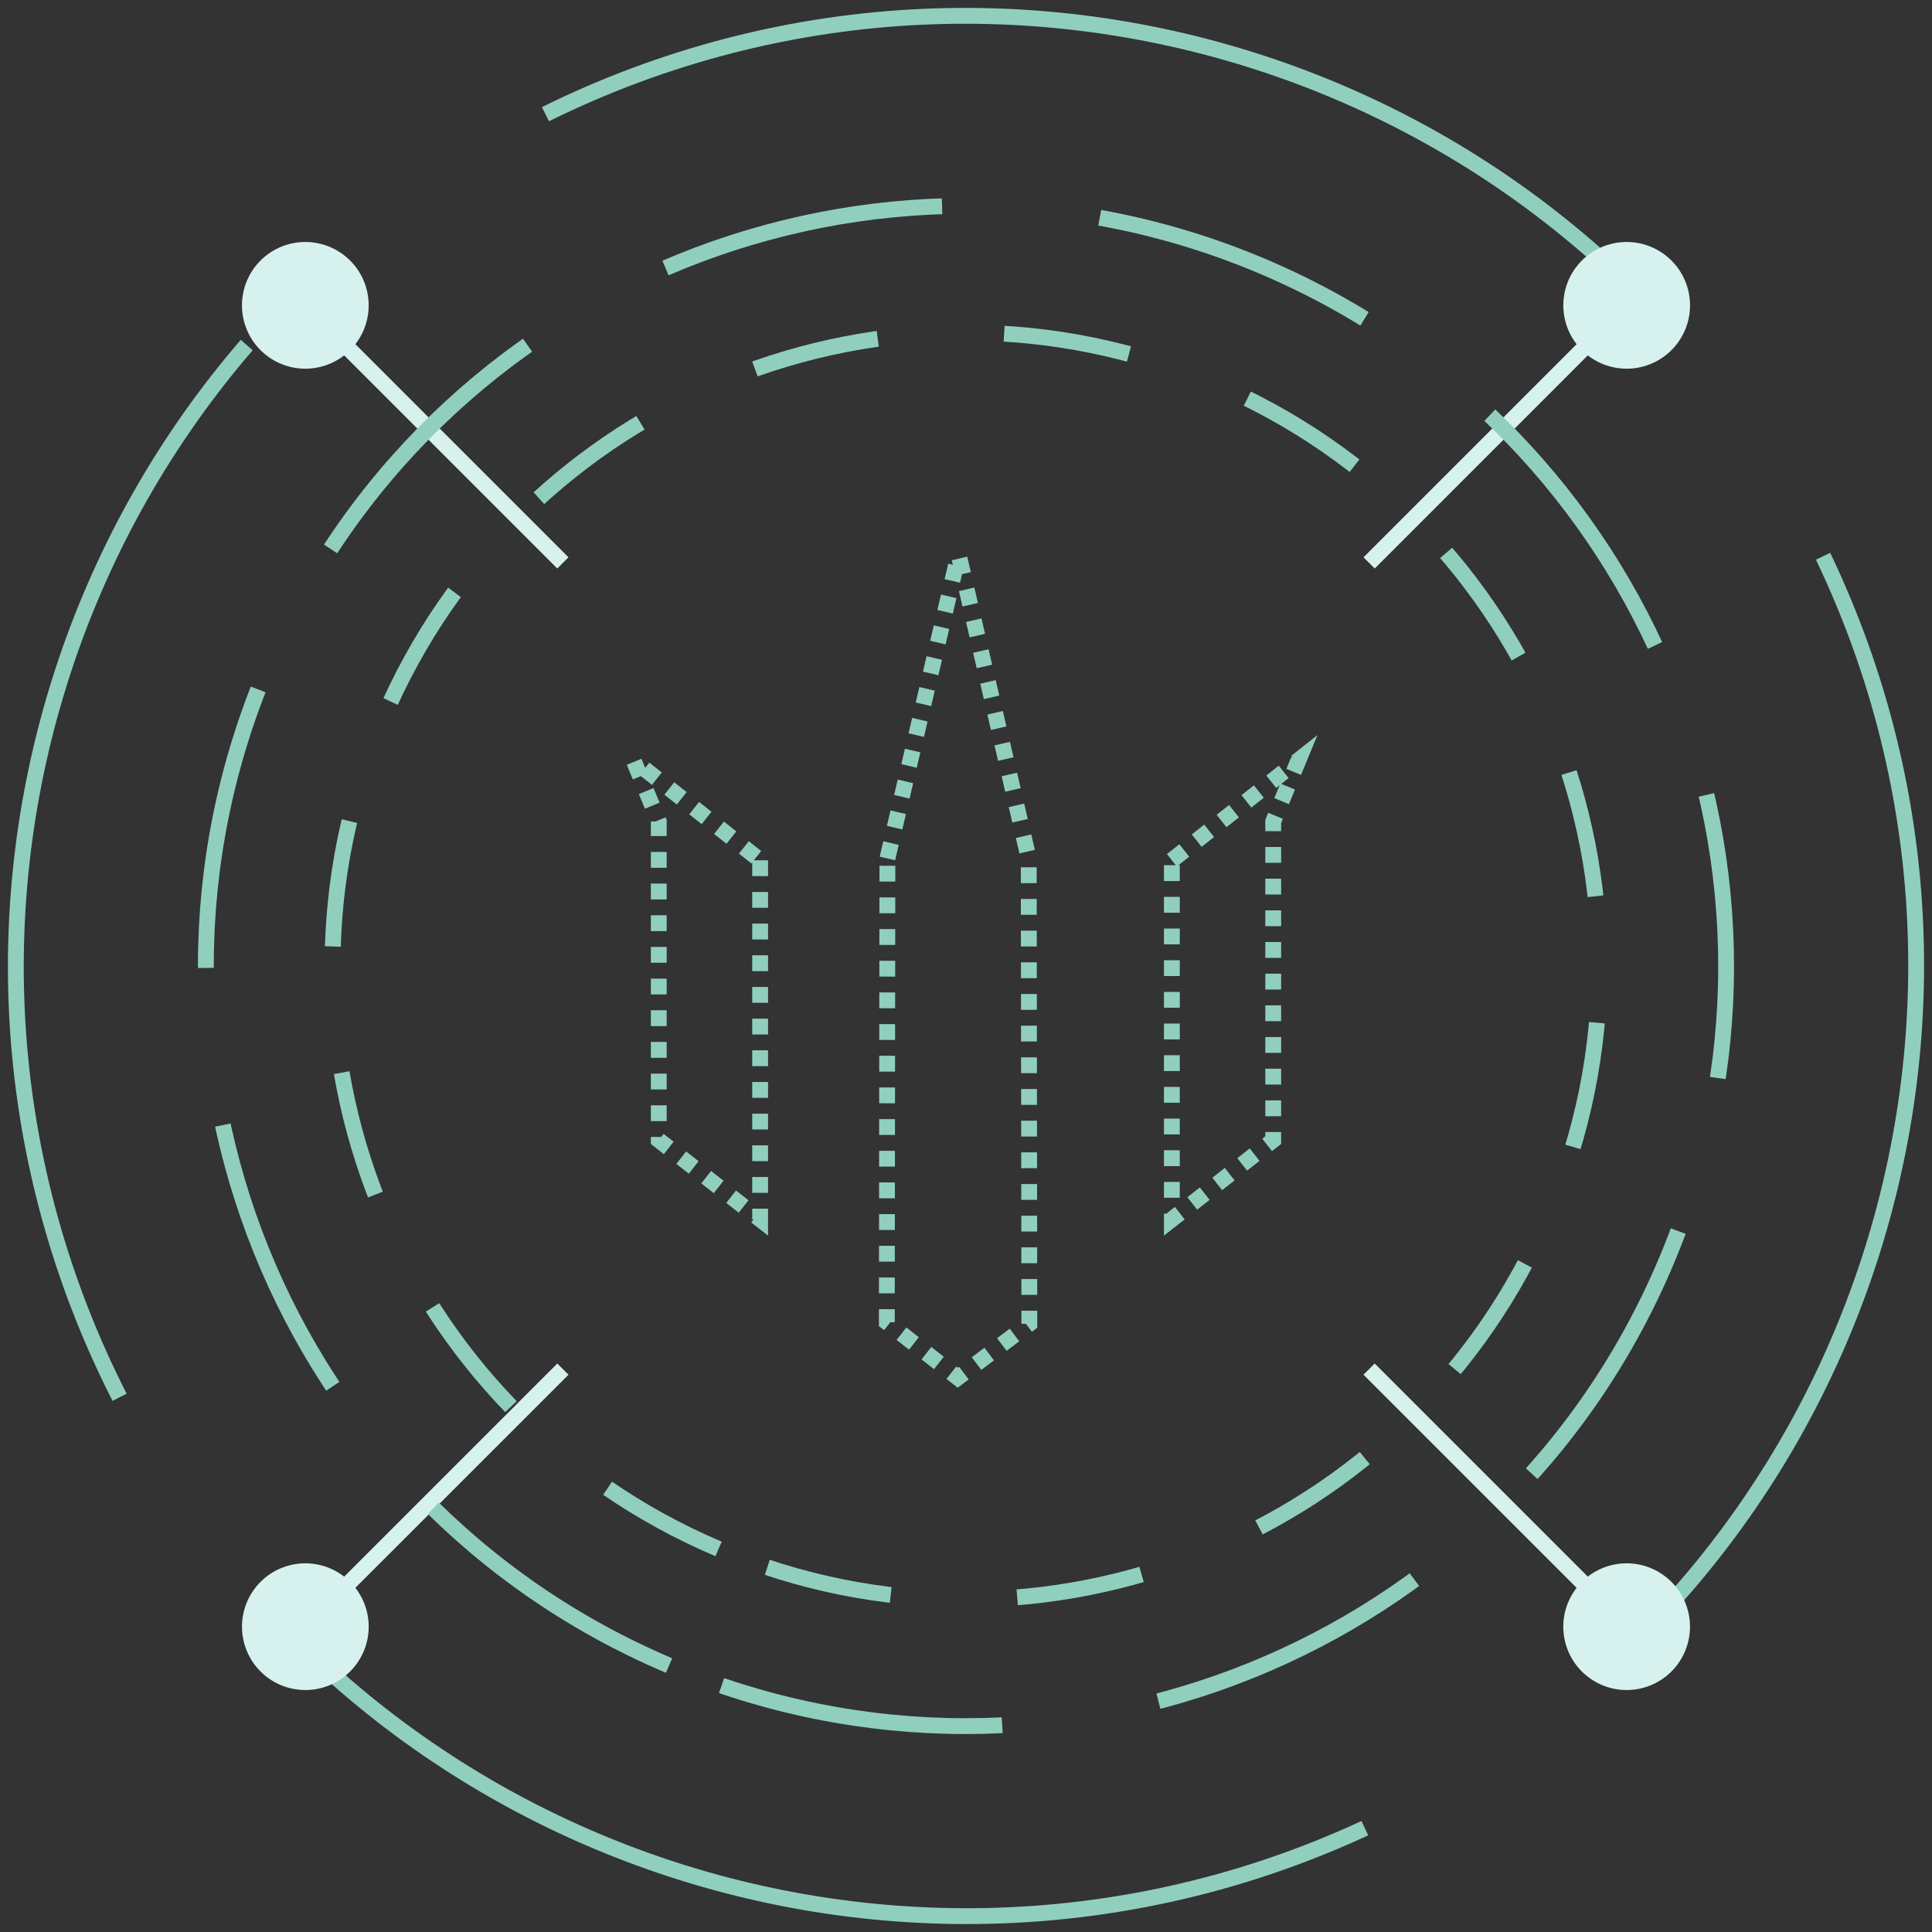
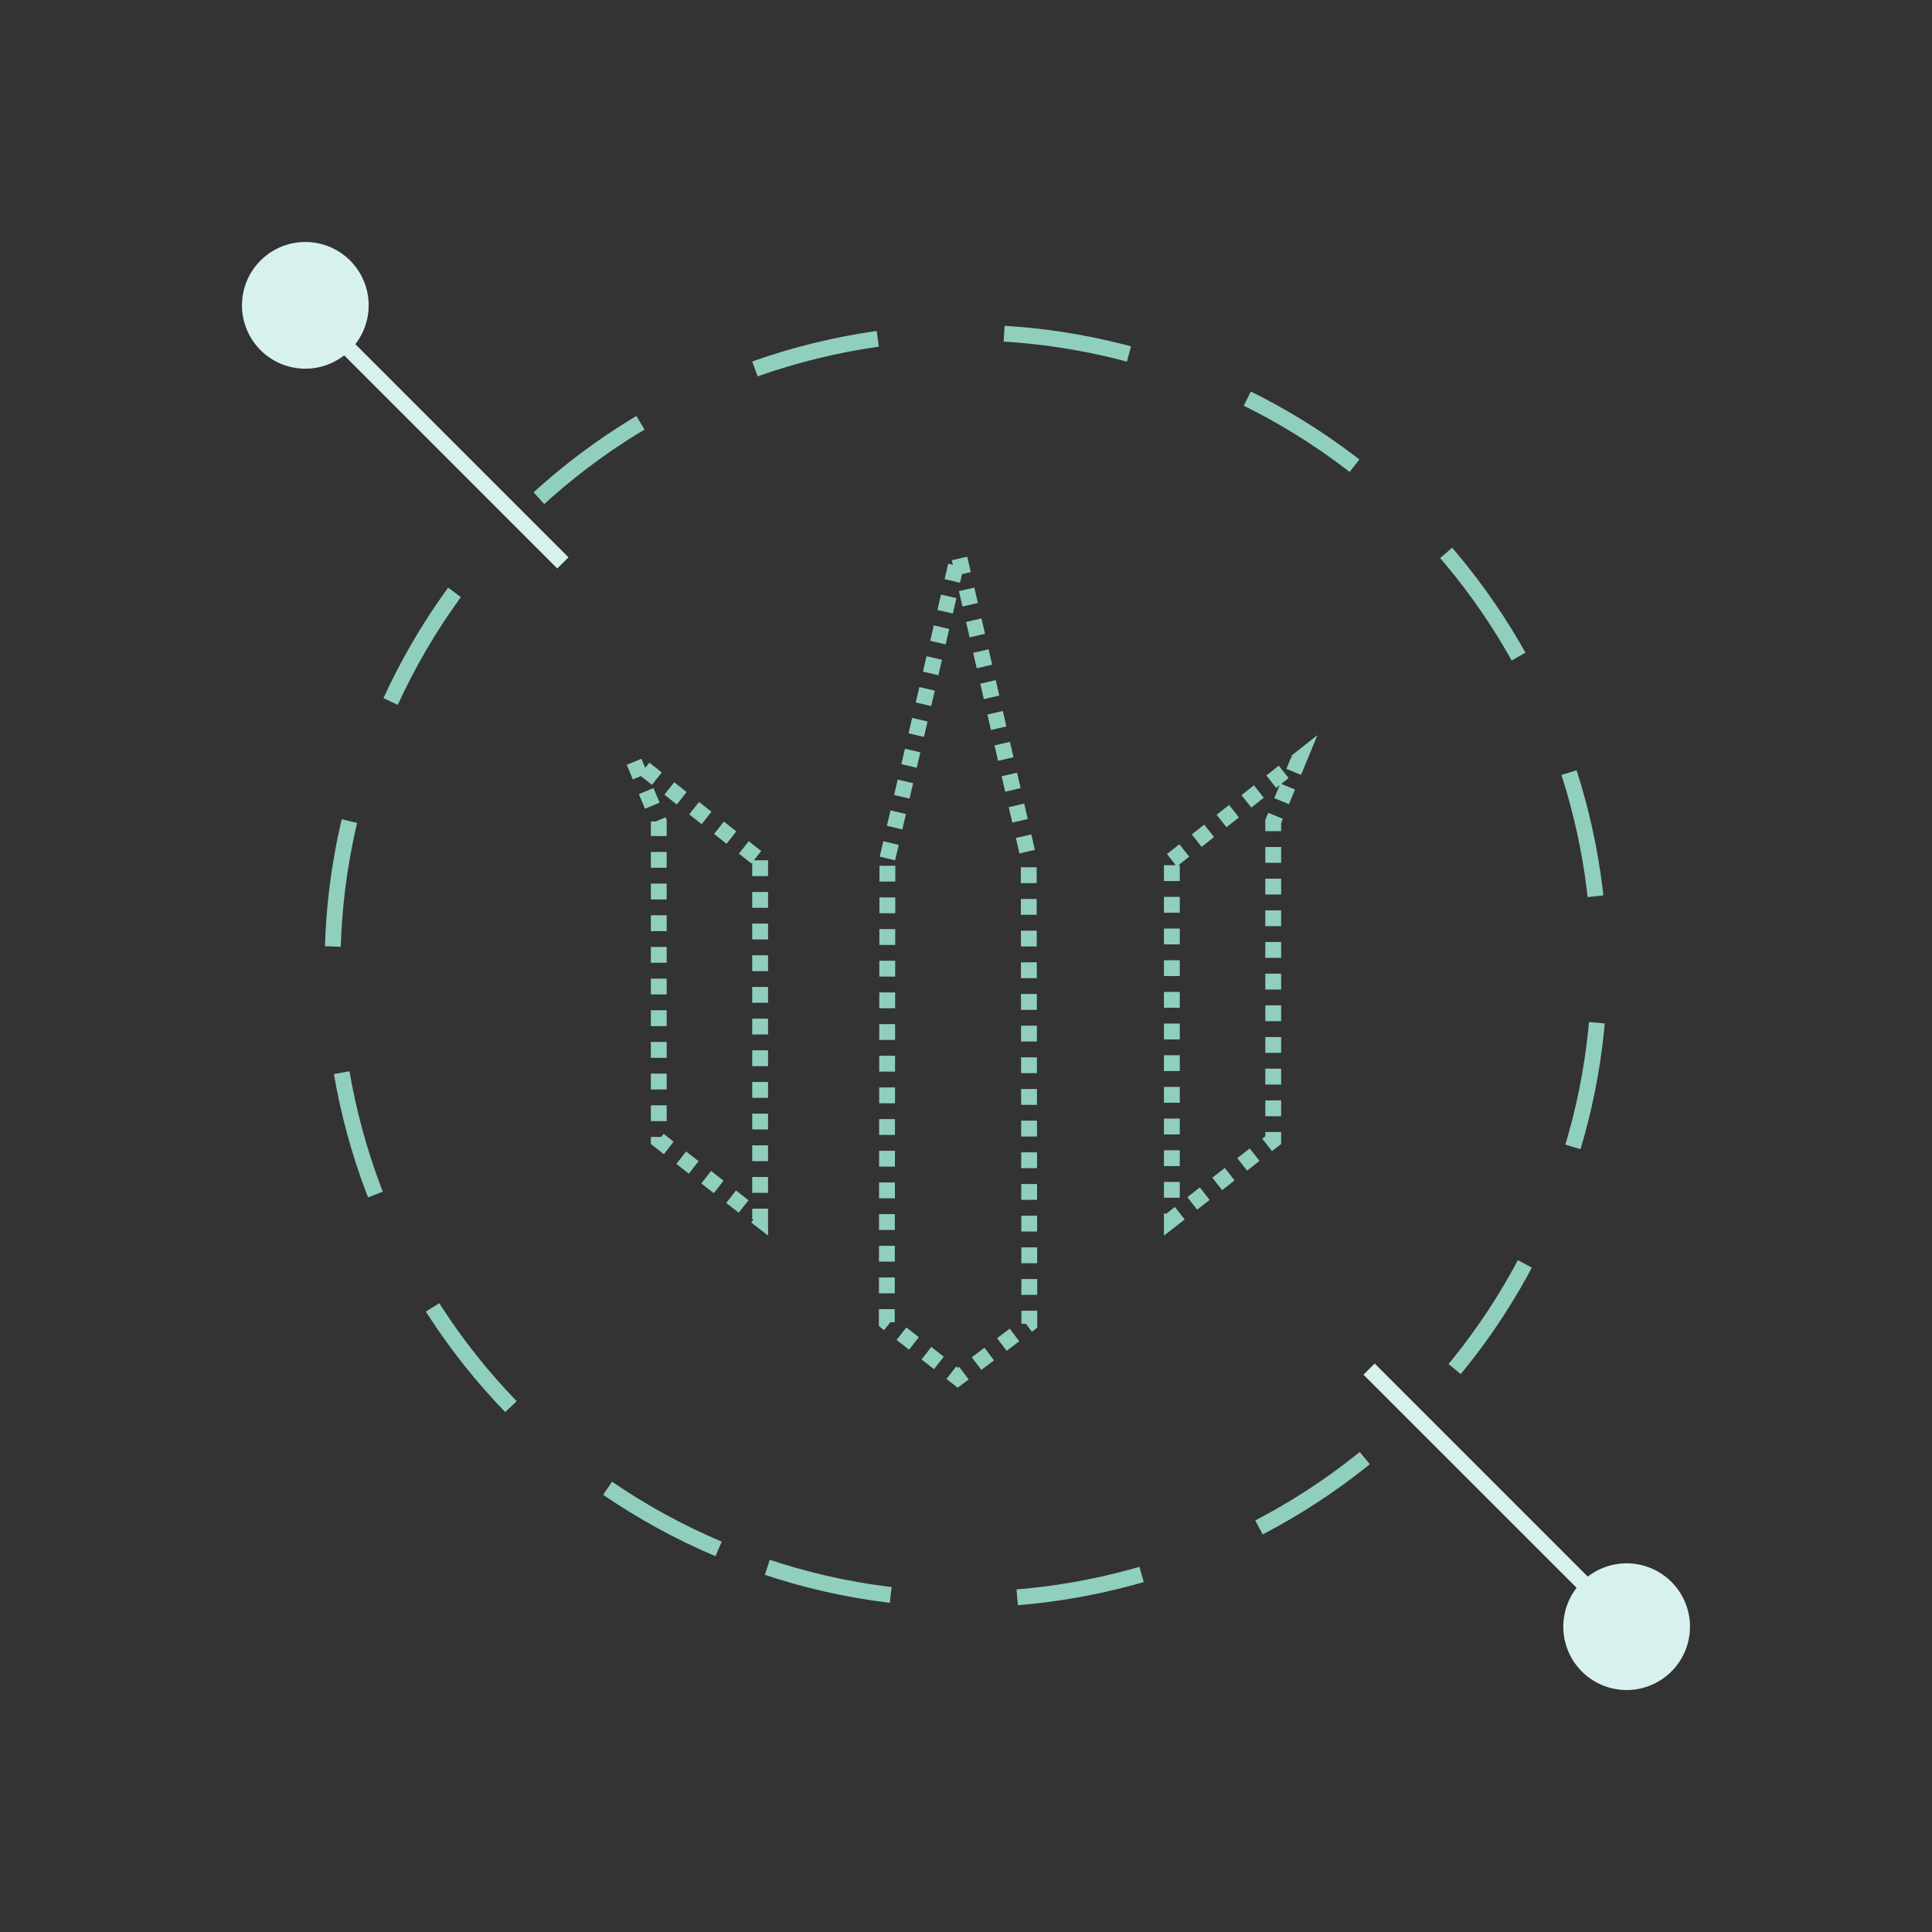
<svg xmlns="http://www.w3.org/2000/svg" width="122" height="122" viewBox="0 0 122 122">
  <rect x="0" y="0" width="122" height="122" fill="#333333" stroke="none" />
  <g fill="none" fill-rule="evenodd">
-     <path stroke="#90CFBE" stroke-dasharray="71,24" d="M7.551 88.234C-7.489 58.714 4.247 22.592 33.766 7.55c29.52-15.04 65.642-3.304 80.683 26.215 15.04 29.52 3.304 65.642-26.215 80.683-29.52 15.04-65.642 3.304-80.683-26.215z" />
    <path stroke="#90CFBE" stroke-dasharray="1" d="M56.037 54.21L60.53 35l4.431 19.21L65 83.593 60.481 87 56 83.494l.037-29.284zM74 54.324L82 48l-1.6 3.876v20.12L74 77V54.324zm-26 0V77l-6.4-5.004v-20.12L40 48l8 6.324z" />
    <g fill="#D7F2EE">
-       <path d="M100.266 22.44L86.81 35.899l-.707-.707L99.56 21.734a4 4 0 1 1 .707.707zM22.44 100.266L35.899 86.81l-.707-.707L21.734 99.56a4 4 0 1 0 .707.707z" />
      <g>
        <path d="M21.734 22.44L35.19 35.899l.707-.707L22.44 21.734a4 4 0 1 0-.707.707zM99.56 100.266L86.101 86.81l.707-.707 13.457 13.457a4 4 0 1 1-.707.707z" />
      </g>
    </g>
-     <path stroke="#90CFBE" stroke-dasharray="18,10" d="M42.25 105.173C17.854 94.817 6.472 66.646 16.827 42.25 27.183 17.854 55.354 6.472 79.75 16.827c24.396 10.356 35.778 38.527 25.423 62.923-10.356 24.396-38.527 35.778-62.923 25.423z" />
    <path stroke="#90CFBE" stroke-dasharray="8" d="M45.375 97.81c-20.33-8.629-29.815-32.105-21.186-52.435 8.63-20.33 32.106-29.815 52.436-21.186 20.33 8.63 29.815 32.106 21.186 52.436-8.63 20.33-32.106 29.815-52.436 21.186z" />
  </g>
</svg>